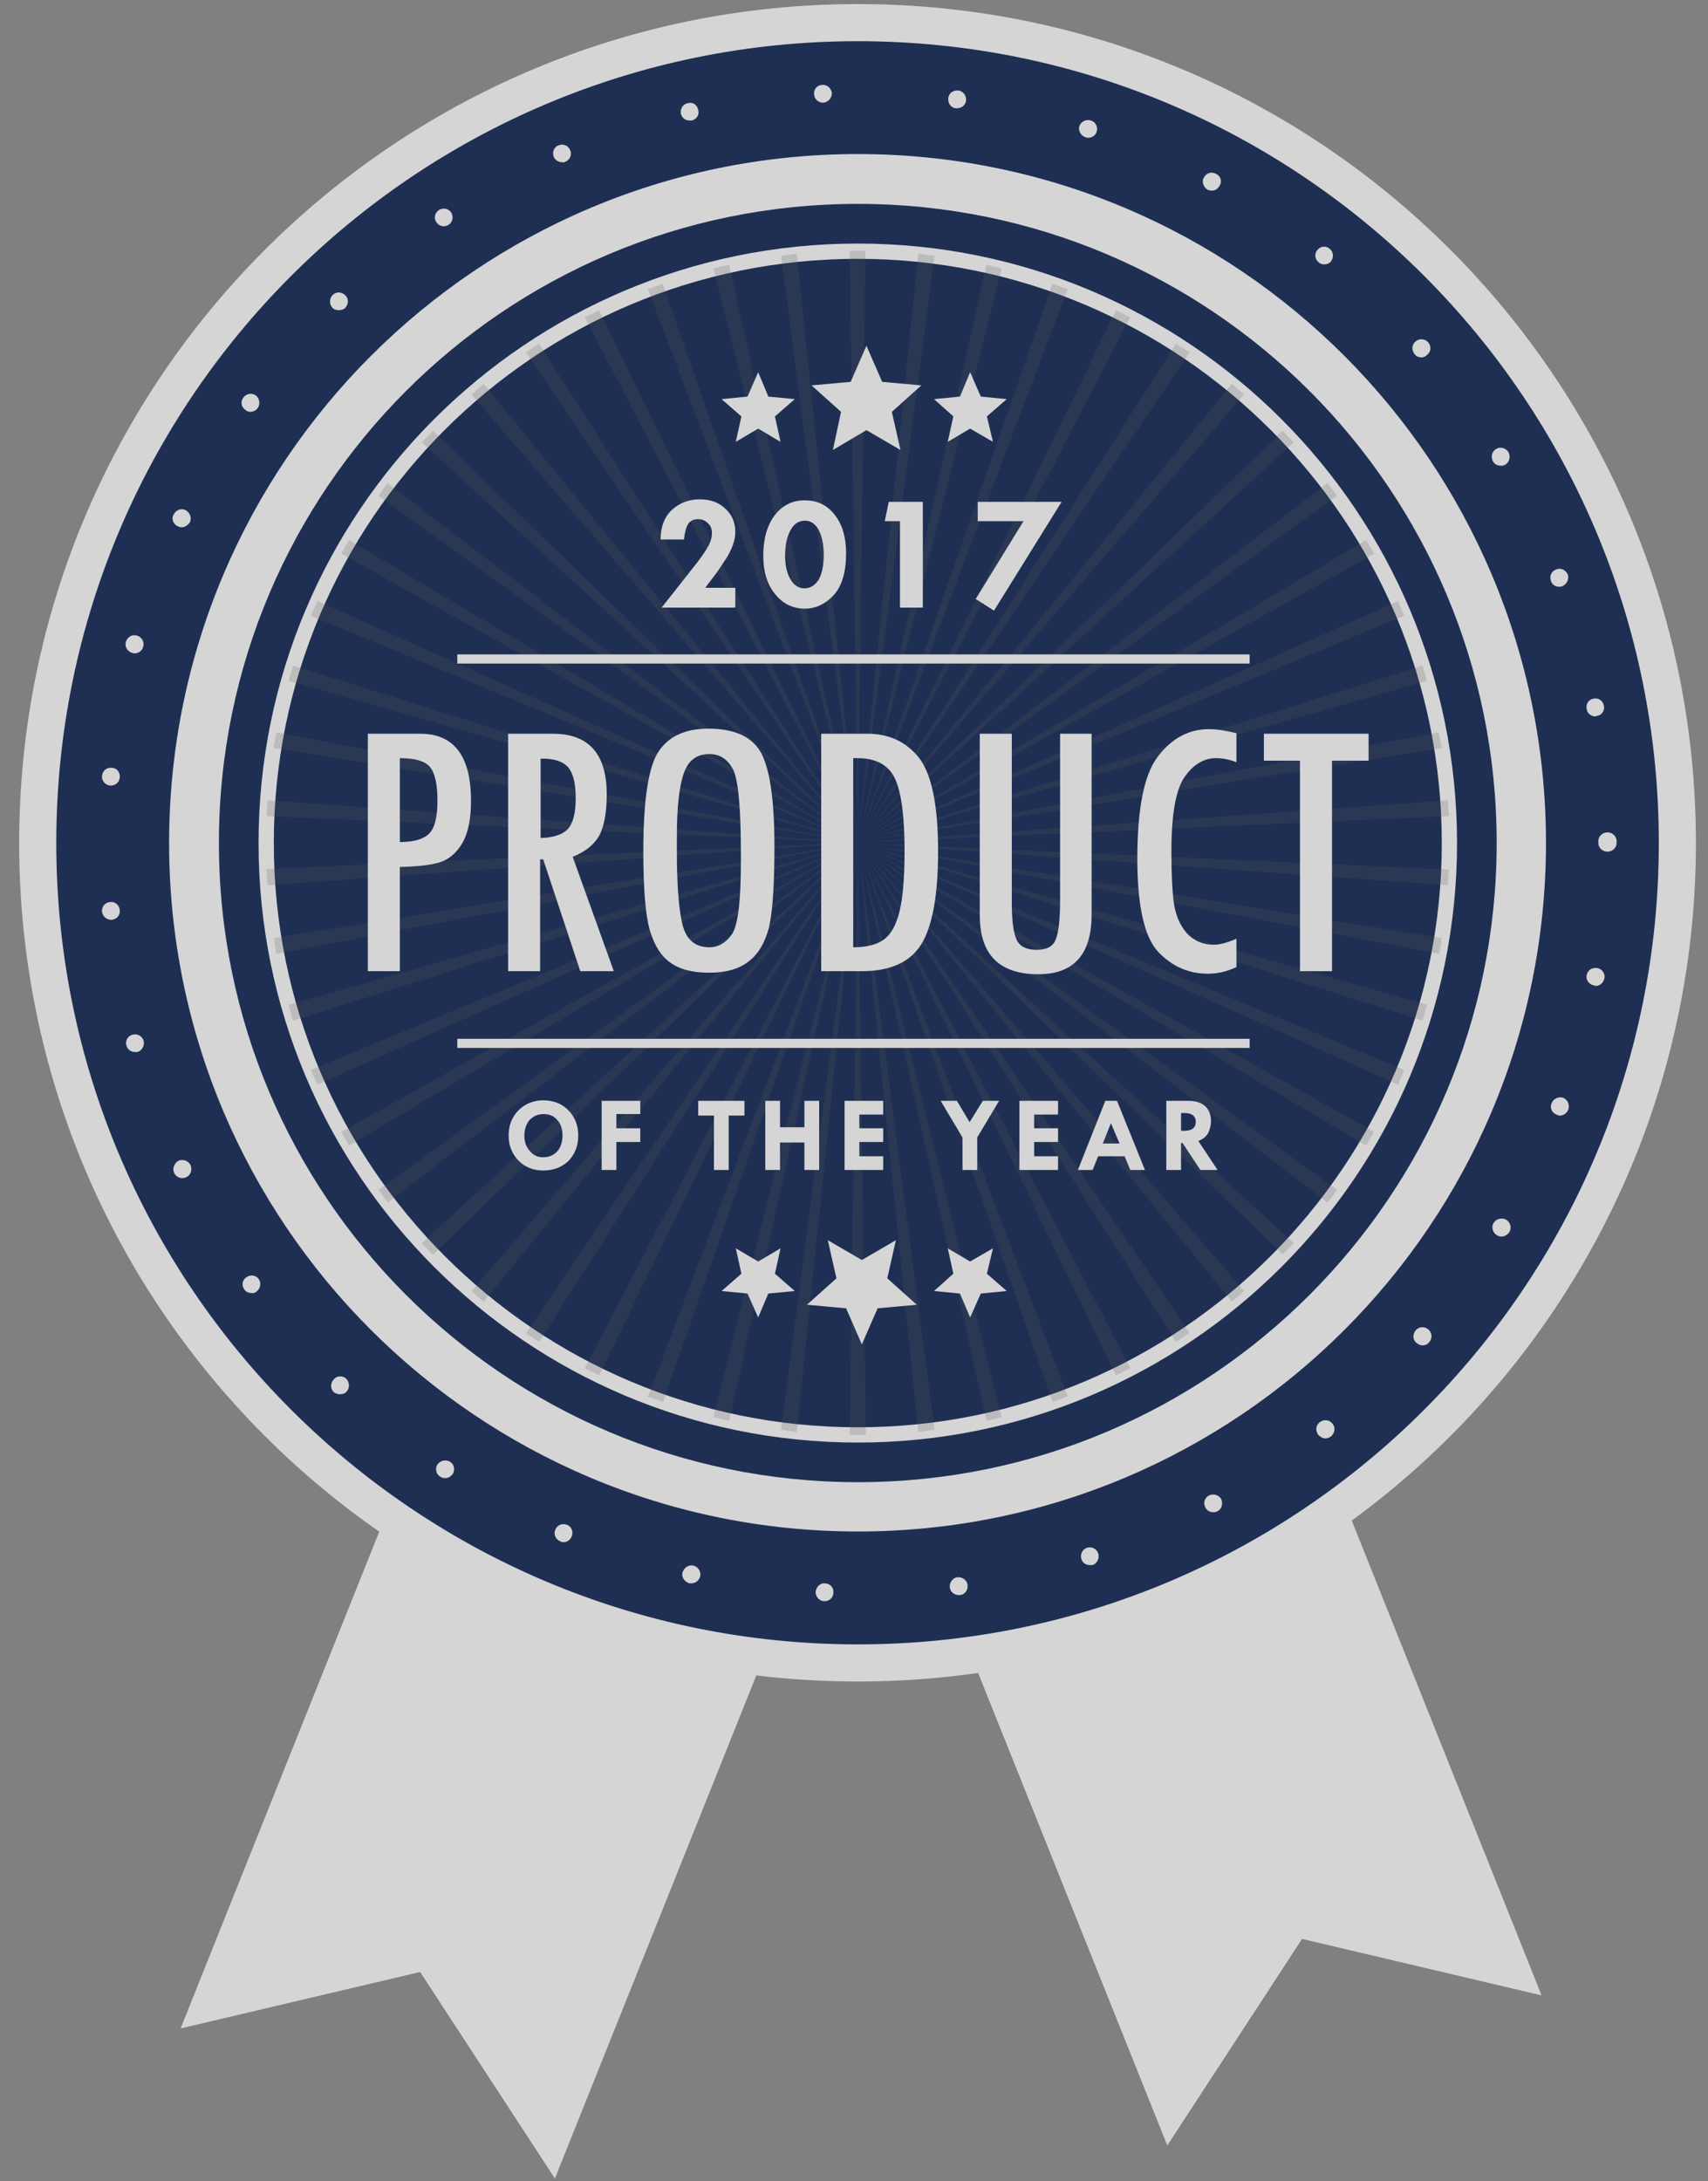
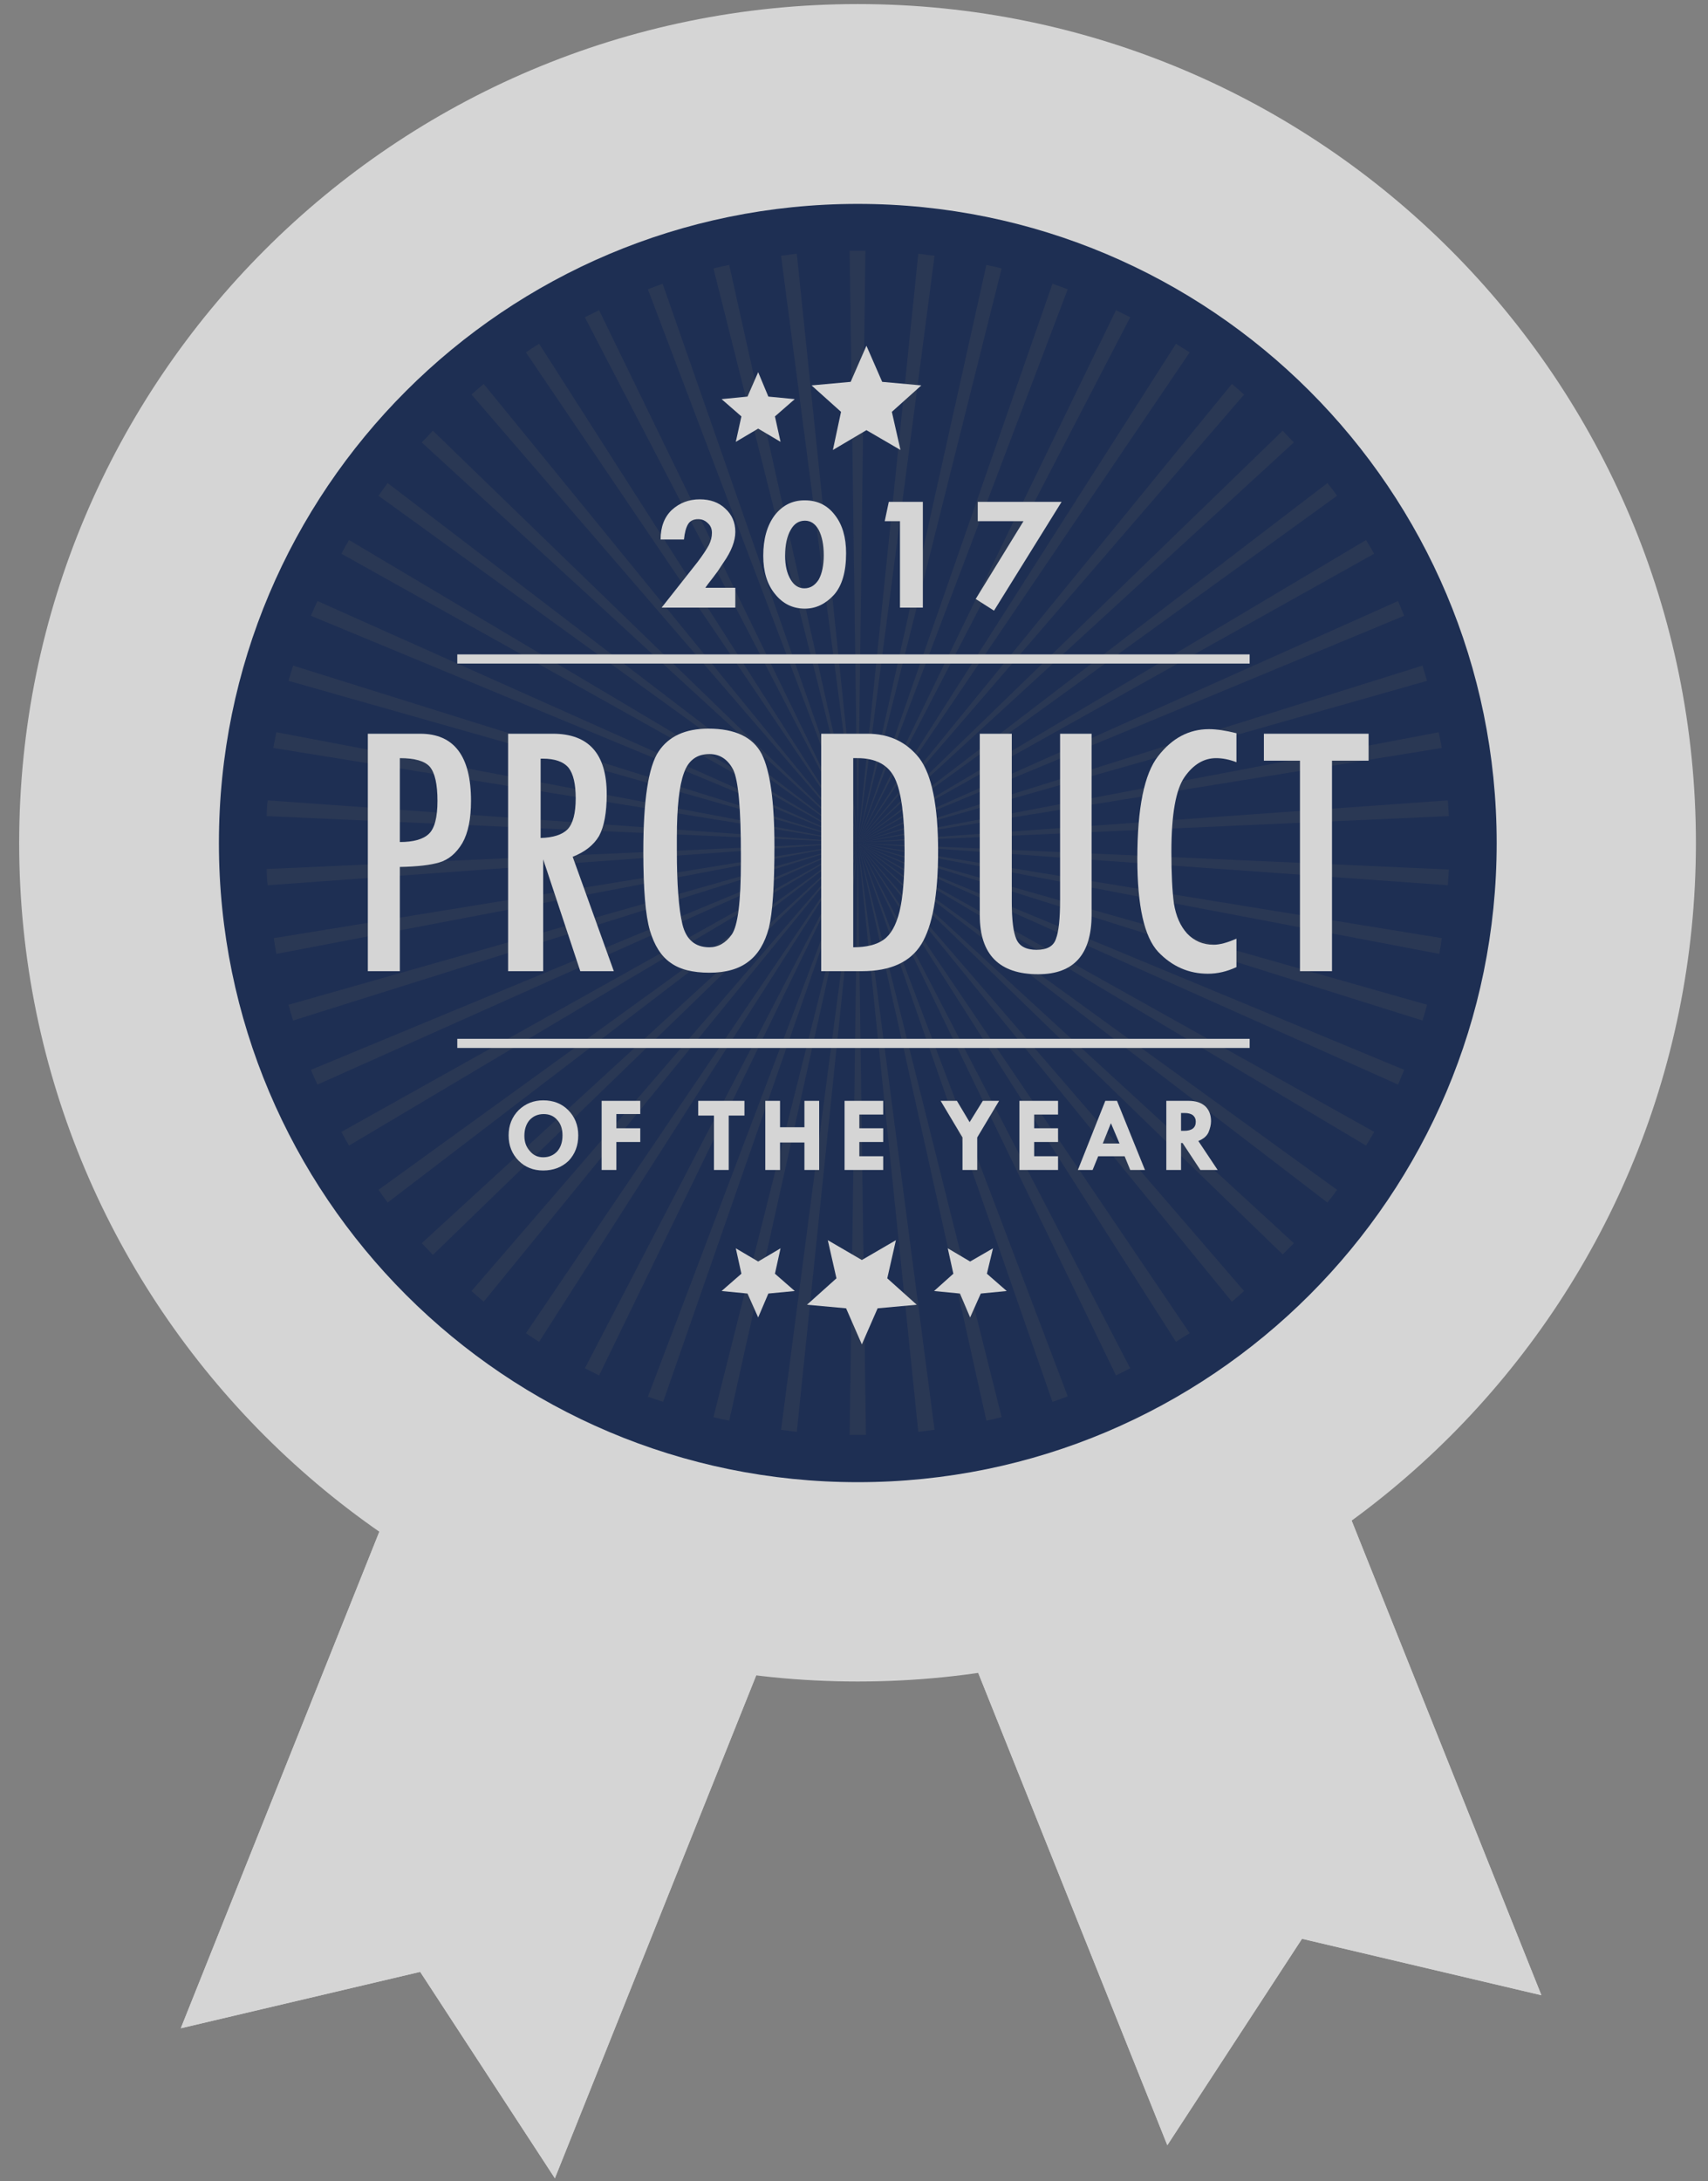
<svg xmlns="http://www.w3.org/2000/svg" width="94" height="120" viewBox="0 0 94 120" fill="none">
  <rect x="0" y="0" width="94" height="120" fill="#808080" stroke="none" />
  <g clip-path="url(#clip0_432_318)">
    <path d="M62.286 53.398L41.67 61.65L64.244 118.014L71.656 106.657L84.831 109.762L62.286 53.398Z" fill="url(#paint0_linear_432_318)" />
    <path style="mix-blend-mode:screen" fill-rule="evenodd" clip-rule="evenodd" d="M84.831 109.762L71.656 106.657L64.244 118.014L41.67 61.65L62.286 53.398L84.831 109.762ZM41.978 61.818L64.272 117.482L71.433 106.545L71.516 106.405L71.684 106.433L84.412 109.426L62.118 53.734L41.978 61.818Z" fill="url(#paint1_linear_432_318)" />
    <path d="M32.495 55.217L53.111 63.468L30.538 119.832L23.125 108.476L9.95 111.58L32.495 55.217Z" fill="url(#paint2_linear_432_318)" />
    <path style="mix-blend-mode:screen" fill-rule="evenodd" clip-rule="evenodd" d="M53.111 63.468L30.538 119.832L23.125 108.476L9.95 111.58L32.495 55.217L53.111 63.468ZM10.37 111.217L23.097 108.252L23.265 108.196L23.349 108.336L30.509 119.301L52.803 63.608L32.663 55.553L10.37 111.217Z" fill="url(#paint3_linear_432_318)" />
    <path d="M93.335 46.377C93.335 71.86 72.691 92.503 47.209 92.503C21.726 92.503 1.055 71.86 1.055 46.377C1.055 20.895 21.726 0.224 47.209 0.224C72.691 0.224 93.335 20.895 93.335 46.377Z" fill="url(#paint4_linear_432_318)" />
    <path d="M2.146 46.378C2.146 21.483 22.314 1.287 47.209 1.287C72.104 1.287 92.272 21.483 92.272 46.378C92.272 71.273 72.104 91.441 47.209 91.441C22.314 91.441 2.146 71.273 2.146 46.378Z" fill="url(#paint5_linear_432_318)" />
-     <path d="M91.293 46.377C91.293 70.713 71.572 90.461 47.209 90.461C22.845 90.461 3.097 70.713 3.097 46.377C3.097 22.014 22.845 2.266 47.209 2.266C71.572 2.266 91.293 22.014 91.293 46.377Z" fill="#1E2F53" />
    <path d="M45.363 88.084C45.083 88.084 44.887 87.832 44.887 87.58C44.915 87.301 45.139 87.077 45.391 87.105C45.67 87.105 45.894 87.329 45.866 87.608C45.866 87.888 45.642 88.084 45.391 88.084C45.372 88.084 45.363 88.084 45.363 88.084ZM52.272 87.329C52.244 87.049 52.44 86.797 52.691 86.769C52.971 86.741 53.223 86.937 53.251 87.189C53.279 87.469 53.111 87.72 52.831 87.748C52.812 87.748 52.794 87.748 52.775 87.748C52.523 87.748 52.3 87.58 52.272 87.329ZM37.95 87.105C37.67 87.021 37.502 86.769 37.558 86.517C37.642 86.238 37.894 86.07 38.146 86.126C38.425 86.182 38.593 86.462 38.537 86.713C38.481 86.937 38.286 87.105 38.034 87.105C38.015 87.105 37.987 87.105 37.95 87.105ZM59.516 85.762C59.432 85.51 59.572 85.231 59.824 85.147C60.076 85.063 60.356 85.203 60.44 85.454C60.523 85.706 60.384 86.014 60.132 86.098C60.076 86.098 60.029 86.098 59.992 86.098C59.768 86.098 59.572 85.986 59.516 85.762ZM30.817 84.783C30.565 84.671 30.453 84.392 30.565 84.14C30.677 83.888 30.957 83.776 31.209 83.888C31.46 83.972 31.572 84.28 31.46 84.531C31.377 84.727 31.209 84.839 31.013 84.839C30.938 84.839 30.873 84.82 30.817 84.783ZM66.342 82.937C66.202 82.685 66.286 82.406 66.537 82.266C66.789 82.154 67.069 82.238 67.209 82.462C67.321 82.713 67.237 83.021 67.013 83.133C66.929 83.189 66.845 83.189 66.761 83.189C66.593 83.189 66.425 83.105 66.342 82.937ZM24.216 81.231C24.234 81.231 24.234 81.231 24.216 81.231C23.992 81.091 23.936 80.783 24.076 80.559C24.244 80.336 24.551 80.28 24.775 80.42C24.999 80.559 25.055 80.867 24.915 81.091C24.803 81.231 24.663 81.315 24.495 81.315C24.402 81.315 24.309 81.287 24.216 81.231ZM72.551 78.937C72.384 78.713 72.412 78.406 72.635 78.238C72.859 78.07 73.167 78.098 73.335 78.322C73.502 78.517 73.475 78.825 73.251 79.021C73.167 79.077 73.055 79.133 72.943 79.133C72.803 79.133 72.663 79.049 72.551 78.937ZM18.37 76.587C18.174 76.392 18.174 76.084 18.37 75.888C18.537 75.664 18.873 75.664 19.069 75.86C19.237 76.056 19.265 76.364 19.069 76.559C18.985 76.671 18.845 76.699 18.705 76.699C18.593 76.699 18.482 76.671 18.37 76.587ZM77.95 73.874C77.754 73.706 77.726 73.399 77.922 73.175C78.09 72.979 78.398 72.951 78.621 73.147C78.817 73.315 78.845 73.622 78.649 73.846C78.565 73.958 78.425 74.014 78.286 74.014C78.174 74.014 78.062 73.958 77.95 73.874ZM13.447 70.937C13.279 70.713 13.335 70.406 13.558 70.266C13.782 70.098 14.09 70.154 14.23 70.35C14.398 70.573 14.342 70.881 14.118 71.049C14.043 71.124 13.95 71.151 13.838 71.133C13.698 71.133 13.53 71.077 13.447 70.937ZM82.37 67.944C82.146 67.804 82.062 67.496 82.202 67.273C82.342 67.049 82.649 66.965 82.901 67.105C83.125 67.245 83.209 67.552 83.069 67.776C82.957 67.944 82.789 68.028 82.621 68.028C82.547 68.028 82.463 68 82.37 67.944ZM9.586 64.531C9.474 64.28 9.586 64 9.81 63.86C10.062 63.748 10.37 63.86 10.482 64.084C10.593 64.336 10.509 64.643 10.258 64.755C10.183 64.793 10.108 64.811 10.034 64.811C9.838 64.811 9.67 64.699 9.586 64.531ZM85.67 61.315C85.418 61.231 85.279 60.951 85.391 60.699C85.475 60.447 85.782 60.308 86.034 60.392C86.286 60.504 86.398 60.783 86.314 61.035C86.23 61.231 86.062 61.371 85.838 61.371C85.782 61.371 85.726 61.352 85.67 61.315ZM6.957 57.511C6.873 57.259 7.041 56.979 7.293 56.923C7.572 56.839 7.824 57.007 7.908 57.259C7.964 57.511 7.824 57.79 7.572 57.874C7.516 57.874 7.47 57.874 7.433 57.874C7.209 57.874 7.013 57.734 6.957 57.511ZM87.74 54.21C87.46 54.182 87.265 53.902 87.321 53.65C87.377 53.371 87.628 53.203 87.908 53.259C88.16 53.287 88.356 53.566 88.3 53.818C88.244 54.07 88.048 54.238 87.824 54.238C87.787 54.238 87.759 54.228 87.74 54.21ZM5.614 50.154C5.586 49.874 5.782 49.65 6.062 49.622C6.342 49.594 6.565 49.79 6.593 50.07C6.621 50.35 6.426 50.573 6.146 50.601C6.127 50.601 6.118 50.601 6.118 50.601C5.866 50.601 5.642 50.406 5.614 50.154ZM87.964 46.378C87.964 46.359 87.964 46.34 87.964 46.322C87.964 46.303 87.964 46.284 87.964 46.266C87.964 46.014 88.188 45.79 88.468 45.79C88.747 45.79 88.971 46.014 88.971 46.266C88.971 46.284 88.971 46.303 88.971 46.322C88.971 46.34 88.971 46.359 88.971 46.378C88.971 46.629 88.747 46.853 88.468 46.853C88.188 46.853 87.964 46.629 87.964 46.378ZM6.062 43.217C5.782 43.189 5.586 42.937 5.614 42.685C5.642 42.406 5.866 42.21 6.146 42.238C6.426 42.238 6.621 42.489 6.593 42.769C6.565 43.021 6.37 43.217 6.09 43.217C6.09 43.217 6.081 43.217 6.062 43.217ZM87.321 38.993C87.265 38.741 87.433 38.462 87.712 38.434C87.964 38.378 88.216 38.545 88.272 38.825C88.328 39.077 88.16 39.357 87.88 39.385C87.843 39.403 87.815 39.413 87.796 39.413C87.572 39.413 87.349 39.245 87.321 38.993ZM7.265 35.916C7.013 35.832 6.845 35.58 6.929 35.301C7.013 35.049 7.265 34.881 7.544 34.965C7.796 35.049 7.964 35.301 7.88 35.58C7.824 35.804 7.628 35.944 7.405 35.944C7.367 35.944 7.321 35.935 7.265 35.916ZM85.363 31.972C85.251 31.692 85.391 31.413 85.642 31.329C85.894 31.217 86.174 31.357 86.286 31.608C86.37 31.86 86.23 32.14 85.978 32.252C85.922 32.27 85.866 32.28 85.81 32.28C85.614 32.28 85.418 32.168 85.363 31.972ZM9.782 28.951C9.53 28.839 9.419 28.532 9.558 28.308C9.67 28.056 9.978 27.944 10.202 28.056C10.454 28.196 10.565 28.476 10.454 28.727C10.342 28.895 10.174 29.007 10.006 29.007C9.931 29.007 9.857 28.988 9.782 28.951ZM82.174 25.399C82.034 25.147 82.09 24.839 82.342 24.699C82.565 24.559 82.873 24.643 83.013 24.867C83.153 25.119 83.069 25.427 82.845 25.566C82.77 25.604 82.687 25.622 82.593 25.622C82.425 25.622 82.258 25.538 82.174 25.399ZM13.502 22.545C13.279 22.406 13.223 22.098 13.391 21.874C13.558 21.65 13.866 21.594 14.09 21.762C14.286 21.93 14.342 22.238 14.174 22.462C14.09 22.573 13.95 22.657 13.782 22.657C13.698 22.657 13.586 22.629 13.502 22.545ZM77.866 19.497C77.67 19.273 77.698 18.965 77.894 18.797C78.09 18.601 78.425 18.629 78.593 18.825C78.789 19.049 78.761 19.357 78.537 19.524C78.454 19.608 78.342 19.664 78.23 19.664C78.09 19.664 77.95 19.608 77.866 19.497ZM18.286 16.923C18.118 16.727 18.118 16.42 18.314 16.224C18.509 16.028 18.817 16.056 19.013 16.252C19.209 16.448 19.181 16.755 18.985 16.951C18.901 17.035 18.761 17.063 18.649 17.063C18.509 17.063 18.398 17.035 18.286 16.923ZM72.579 14.434C72.356 14.266 72.328 13.958 72.496 13.762C72.663 13.539 72.971 13.511 73.167 13.678C73.391 13.846 73.418 14.154 73.251 14.378C73.167 14.489 73.027 14.545 72.859 14.545C72.775 14.545 72.663 14.518 72.579 14.434ZM24.02 12.224C23.852 12 23.936 11.692 24.16 11.552C24.384 11.413 24.691 11.469 24.831 11.692C24.971 11.916 24.915 12.224 24.691 12.364C24.607 12.42 24.523 12.447 24.412 12.447C24.272 12.447 24.104 12.364 24.02 12.224ZM66.454 10.434C66.23 10.294 66.118 9.986 66.258 9.762C66.398 9.51 66.677 9.427 66.929 9.566C67.181 9.678 67.265 9.986 67.125 10.21C67.041 10.378 66.873 10.489 66.705 10.489C66.612 10.489 66.528 10.471 66.454 10.434ZM30.482 8.643C30.37 8.392 30.482 8.084 30.733 8C30.985 7.888 31.265 8 31.377 8.252C31.488 8.503 31.377 8.783 31.125 8.895C31.05 8.932 30.985 8.942 30.929 8.923C30.733 8.923 30.565 8.811 30.482 8.643ZM59.74 7.552C59.489 7.469 59.321 7.189 59.405 6.937C59.489 6.685 59.768 6.545 60.048 6.629C60.3 6.713 60.44 6.993 60.356 7.245C60.3 7.441 60.104 7.58 59.88 7.58C59.843 7.58 59.796 7.571 59.74 7.552ZM37.474 6.266C37.419 5.986 37.586 5.734 37.838 5.678C38.118 5.594 38.37 5.762 38.425 6.042C38.509 6.294 38.342 6.573 38.062 6.629C38.025 6.629 37.987 6.629 37.95 6.629C37.726 6.629 37.53 6.489 37.474 6.266ZM52.607 5.958C52.328 5.93 52.16 5.678 52.188 5.399C52.216 5.119 52.468 4.951 52.747 4.979C52.999 5.007 53.195 5.259 53.167 5.538C53.139 5.79 52.915 5.958 52.663 5.958C52.645 5.958 52.626 5.958 52.607 5.958ZM44.803 5.175C44.775 4.895 44.999 4.671 45.251 4.671C45.53 4.643 45.754 4.867 45.782 5.119C45.782 5.399 45.586 5.622 45.307 5.65C45.307 5.65 45.297 5.65 45.279 5.65C45.027 5.65 44.803 5.427 44.803 5.175Z" fill="url(#paint6_linear_432_318)" />
    <path d="M9.307 46.377C9.307 25.454 26.286 8.475 47.209 8.475C68.132 8.475 85.083 25.454 85.083 46.377C85.083 67.3 68.132 84.251 47.209 84.251C26.286 84.251 9.307 67.3 9.307 46.377Z" fill="url(#paint7_linear_432_318)" />
    <path d="M84.328 46.378C84.328 66.881 67.712 83.497 47.209 83.497C26.705 83.497 10.09 66.881 10.09 46.378C10.09 25.874 26.705 9.259 47.209 9.259C67.712 9.259 84.328 25.874 84.328 46.378Z" fill="url(#paint8_linear_432_318)" />
    <path d="M76.719 46.378C76.719 62.657 63.489 75.888 47.209 75.888C30.901 75.888 17.698 62.657 17.698 46.378C17.698 30.07 30.901 16.867 47.209 16.867C63.489 16.867 76.719 30.07 76.719 46.378Z" fill="url(#paint9_linear_432_318)" />
    <path d="M12.048 46.378C12.048 26.937 27.796 11.217 47.209 11.217C66.621 11.217 82.37 26.937 82.37 46.378C82.37 65.79 66.621 81.538 47.209 81.538C27.796 81.538 12.048 65.79 12.048 46.378Z" fill="#1E2F53" />
-     <path fill-rule="evenodd" clip-rule="evenodd" d="M80.188 46.378C80.188 64.588 65.419 79.358 47.209 79.358C28.999 79.358 14.23 64.588 14.23 46.378C14.23 28.169 28.999 13.399 47.209 13.399C65.419 13.399 80.188 28.169 80.188 46.378ZM79.349 46.378C79.349 28.616 64.943 14.239 47.209 14.239C29.447 14.239 15.069 28.616 15.069 46.378C15.069 64.113 29.447 78.518 47.209 78.518C64.943 78.518 79.349 64.113 79.349 46.378Z" fill="url(#paint10_linear_432_318)" />
    <path style="mix-blend-mode:screen" opacity="0.2" d="M32.971 75.665L47.209 46.378L32.188 75.273C32.449 75.404 32.71 75.535 32.971 75.665ZM36.495 77.12L47.209 46.378L35.656 76.84C35.936 76.933 36.216 77.026 36.495 77.12ZM29.67 73.819L47.209 46.378L28.943 73.344C29.186 73.511 29.428 73.67 29.67 73.819ZM26.621 71.609L47.209 46.378L25.95 71.022C26.174 71.227 26.398 71.423 26.621 71.609ZM43.852 78.77L47.209 46.378L42.985 78.658C43.265 78.686 43.572 78.742 43.852 78.77ZM40.132 78.155L47.209 46.378L39.265 77.959C39.544 78.033 39.834 78.099 40.132 78.155ZM17.474 59.665L47.209 46.378L17.111 58.854C17.223 59.134 17.344 59.404 17.474 59.665ZM16.132 56.141L47.209 46.378L15.88 55.273C15.955 55.572 16.039 55.861 16.132 56.141ZM47.209 78.938C47.358 78.938 47.507 78.938 47.656 78.938L47.209 46.378L46.761 78.938C46.91 78.938 47.06 78.938 47.209 78.938ZM15.209 52.476L47.209 46.378L15.069 51.609C15.106 51.889 15.153 52.178 15.209 52.476ZM21.335 66.155L47.209 46.378L20.831 65.455C20.999 65.698 21.167 65.931 21.335 66.155ZM23.824 69.036L47.209 46.378L23.209 68.392C23.414 68.597 23.619 68.812 23.824 69.036ZM19.209 63.022L47.209 46.378L18.789 62.267C18.92 62.528 19.06 62.779 19.209 63.022ZM68.468 71.022L47.209 46.378L67.796 71.609C68.02 71.423 68.244 71.227 68.468 71.022ZM78.537 55.273L47.209 46.378L78.286 56.141C78.379 55.861 78.463 55.572 78.537 55.273ZM77.279 58.854L47.209 46.378L76.943 59.665C77.055 59.404 77.167 59.134 77.279 58.854ZM75.628 62.267L47.209 46.378L75.181 63.022C75.33 62.779 75.479 62.528 75.628 62.267ZM79.349 51.609L47.209 46.378L79.209 52.476C79.265 52.178 79.311 51.889 79.349 51.609ZM79.684 48.7C79.703 48.402 79.722 48.113 79.74 47.833L47.209 46.378L79.684 48.7ZM51.433 78.658L47.209 46.35L50.538 78.77C50.845 78.742 51.125 78.686 51.433 78.658ZM73.586 65.455L47.209 46.35L73.055 66.155C73.241 65.931 73.419 65.698 73.586 65.455ZM58.761 76.812L47.209 46.35L57.922 77.12C58.202 77.026 58.481 76.924 58.761 76.812ZM62.202 75.273L47.209 46.35L61.419 75.665C61.68 75.535 61.941 75.404 62.202 75.273ZM55.125 77.959L47.209 46.35L54.286 78.155C54.565 78.099 54.845 78.033 55.125 77.959ZM65.475 73.344L47.209 46.35L64.719 73.819C64.962 73.651 65.213 73.493 65.475 73.344ZM71.209 68.392L47.209 46.35L70.593 69.008C70.799 68.803 71.004 68.597 71.209 68.392ZM14.733 48.7L47.209 46.35L14.677 47.805C14.677 48.103 14.696 48.402 14.733 48.7ZM15.041 41.148L47.209 46.35L15.209 40.281C15.153 40.56 15.097 40.849 15.041 41.148ZM64.719 18.91L47.209 46.35L65.475 19.385C65.223 19.218 64.971 19.078 64.719 18.91ZM61.419 17.064L47.209 46.35L62.202 17.455C61.941 17.325 61.68 17.194 61.419 17.064ZM67.796 21.12L47.209 46.35L68.468 21.707C68.244 21.502 68.02 21.306 67.796 21.12ZM54.286 14.574L47.209 46.35L55.125 14.77C54.845 14.695 54.565 14.63 54.286 14.574ZM57.922 15.609L47.209 46.35L58.761 15.917C58.481 15.805 58.202 15.702 57.922 15.609ZM50.538 13.959L47.209 46.35L51.433 14.071C51.125 14.043 50.845 13.987 50.538 13.959ZM70.593 23.693L47.209 46.35L71.209 24.337C71.004 24.131 70.799 23.917 70.593 23.693ZM79.181 40.281L47.209 46.35L79.349 41.148C79.293 40.849 79.237 40.56 79.181 40.281ZM78.286 36.616L47.209 46.35L78.537 37.455C78.454 37.176 78.37 36.896 78.286 36.616ZM73.055 26.574L47.209 46.35L73.586 27.273C73.419 27.031 73.241 26.798 73.055 26.574ZM79.684 44.029L47.209 46.35L79.74 44.896C79.722 44.616 79.703 44.327 79.684 44.029ZM76.943 33.064L47.209 46.35L77.279 33.875C77.167 33.595 77.055 33.325 76.943 33.064ZM75.181 29.707L47.209 46.35L75.628 30.462C75.479 30.201 75.33 29.95 75.181 29.707ZM25.95 21.707L47.209 46.35L26.621 21.12C26.398 21.306 26.174 21.502 25.95 21.707ZM47.209 13.791C47.069 13.791 46.901 13.791 46.761 13.791L47.209 46.35L47.628 13.791C47.489 13.791 47.349 13.791 47.209 13.791ZM23.209 24.337L47.209 46.35L23.824 23.693C23.619 23.917 23.414 24.131 23.209 24.337ZM18.789 30.462L47.209 46.35L19.209 29.707C19.06 29.95 18.92 30.201 18.789 30.462ZM20.831 27.273L47.209 46.35L21.335 26.574C21.167 26.798 20.999 27.031 20.831 27.273ZM17.111 33.875L47.209 46.35L17.474 33.064C17.344 33.325 17.223 33.595 17.111 33.875ZM15.88 37.455L47.209 46.35L16.132 36.616C16.039 36.896 15.955 37.176 15.88 37.455ZM14.677 44.896L47.209 46.35L14.733 44.029C14.696 44.327 14.677 44.616 14.677 44.896ZM42.985 14.071L47.209 46.35L43.852 13.959C43.572 13.987 43.265 14.043 42.985 14.071ZM39.265 14.77L47.209 46.35L40.132 14.574C39.834 14.63 39.544 14.695 39.265 14.77ZM28.943 19.385L47.209 46.35L29.67 18.91C29.428 19.059 29.186 19.218 28.943 19.385ZM32.188 17.455L47.209 46.35L32.971 17.064C32.71 17.194 32.449 17.325 32.188 17.455ZM35.656 15.917L47.209 46.35L36.468 15.609C36.206 15.702 35.936 15.805 35.656 15.917Z" fill="url(#paint11_radial_432_318)" />
    <path fill-rule="evenodd" clip-rule="evenodd" d="M20.244 40.364H23.125C24.99 40.364 25.922 41.595 25.922 44.057C25.922 45.045 25.764 45.819 25.447 46.378C25.111 46.938 24.691 47.292 24.188 47.441C23.703 47.59 22.976 47.674 22.006 47.693V53.427H20.244V40.364ZM22.006 46.322C22.752 46.322 23.283 46.173 23.6 45.875C23.917 45.576 24.076 44.97 24.076 44.057C24.076 43.143 23.936 42.518 23.656 42.182C23.377 41.865 22.826 41.707 22.006 41.707V46.322Z" fill="url(#paint12_linear_432_318)" />
-     <path fill-rule="evenodd" clip-rule="evenodd" d="M33.782 53.427H31.936L29.894 47.273H29.726V53.427H27.964V40.364H30.426C32.402 40.364 33.391 41.474 33.391 43.693C33.391 44.7 33.251 45.465 32.971 45.987C32.673 46.49 32.188 46.872 31.517 47.133L33.782 53.427ZM29.754 46.099C30.444 46.08 30.938 45.921 31.237 45.623C31.535 45.306 31.684 44.737 31.684 43.917C31.684 43.133 31.554 42.574 31.293 42.238C31.013 41.903 30.538 41.735 29.866 41.735H29.754V46.099Z" fill="url(#paint13_linear_432_318)" />
+     <path fill-rule="evenodd" clip-rule="evenodd" d="M33.782 53.427H31.936L29.894 47.273V53.427H27.964V40.364H30.426C32.402 40.364 33.391 41.474 33.391 43.693C33.391 44.7 33.251 45.465 32.971 45.987C32.673 46.49 32.188 46.872 31.517 47.133L33.782 53.427ZM29.754 46.099C30.444 46.08 30.938 45.921 31.237 45.623C31.535 45.306 31.684 44.737 31.684 43.917C31.684 43.133 31.554 42.574 31.293 42.238C31.013 41.903 30.538 41.735 29.866 41.735H29.754V46.099Z" fill="url(#paint13_linear_432_318)" />
    <path fill-rule="evenodd" clip-rule="evenodd" d="M35.405 46.853C35.405 44.019 35.684 42.182 36.244 41.343C36.803 40.504 37.717 40.084 38.985 40.084C40.458 40.084 41.437 40.55 41.922 41.483C42.388 42.415 42.621 44.103 42.621 46.545C42.621 48.709 42.519 50.21 42.314 51.049C42.09 51.888 41.717 52.504 41.195 52.895C40.673 53.305 39.955 53.511 39.041 53.511C38.108 53.511 37.391 53.324 36.887 52.951C36.384 52.597 36.011 52.009 35.768 51.189C35.526 50.368 35.405 48.923 35.405 46.853ZM40.775 46.965C40.775 44.485 40.635 42.947 40.356 42.35C40.057 41.772 39.619 41.483 39.041 41.483C38.351 41.483 37.885 41.828 37.642 42.517C37.381 43.226 37.251 44.41 37.251 46.07V46.797C37.251 48.643 37.353 49.995 37.558 50.853C37.764 51.692 38.258 52.112 39.041 52.112C39.526 52.112 39.936 51.879 40.272 51.413C40.607 50.928 40.775 49.604 40.775 47.441V46.965Z" fill="url(#paint14_linear_432_318)" />
    <path fill-rule="evenodd" clip-rule="evenodd" d="M45.195 40.364H47.74C48.934 40.364 49.885 40.812 50.593 41.707C51.283 42.621 51.628 44.327 51.628 46.826C51.628 49.231 51.321 50.938 50.705 51.945C50.09 52.933 48.999 53.427 47.432 53.427H45.195V40.364ZM46.957 41.707V52.112C47.684 52.112 48.244 51.973 48.635 51.693C49.027 51.413 49.316 50.9 49.502 50.154C49.689 49.408 49.782 48.29 49.782 46.798C49.782 44.896 49.605 43.572 49.251 42.826C48.896 42.08 48.206 41.707 47.181 41.707H46.957Z" fill="url(#paint15_linear_432_318)" />
    <path d="M60.076 50.322C60.076 52.504 59.097 53.595 57.139 53.595C54.994 53.595 53.922 52.513 53.922 50.35V40.364H55.684V49.623C55.684 50.611 55.768 51.292 55.936 51.665C56.104 52.057 56.477 52.252 57.055 52.252C57.633 52.252 57.987 52.047 58.118 51.637C58.267 51.245 58.342 50.537 58.342 49.511V40.364H60.076V50.322Z" fill="url(#paint16_linear_432_318)" />
    <path d="M68.048 53.203C67.526 53.446 67.004 53.567 66.481 53.567C65.419 53.567 64.505 53.166 63.74 52.364C62.976 51.544 62.593 49.837 62.593 47.245C62.593 44.448 62.976 42.565 63.74 41.595C64.505 40.606 65.437 40.112 66.537 40.112C66.948 40.112 67.451 40.187 68.048 40.336V41.931C67.656 41.781 67.283 41.707 66.929 41.707C66.258 41.707 65.68 42.052 65.195 42.742C64.71 43.432 64.468 44.802 64.468 46.854C64.468 48.066 64.514 49.017 64.607 49.707C64.719 50.397 64.962 50.947 65.335 51.357C65.726 51.767 66.211 51.972 66.789 51.972C67.125 51.972 67.544 51.861 68.048 51.637V53.203Z" fill="url(#paint17_linear_432_318)" />
    <path d="M75.321 41.847H73.307V53.427H71.544V41.847H69.558V40.364H75.321V41.847Z" fill="url(#paint18_linear_432_318)" />
    <path d="M38.817 32.336H40.468V33.427H36.411L38.398 30.909C38.677 30.536 38.882 30.229 39.013 29.986C39.125 29.762 39.181 29.539 39.181 29.315C39.181 29.091 39.106 28.914 38.957 28.783C38.808 28.634 38.631 28.56 38.425 28.56C38.164 28.56 37.978 28.653 37.866 28.839C37.754 29.026 37.68 29.306 37.642 29.678H36.356C36.356 28.989 36.561 28.448 36.971 28.056C37.4 27.665 37.913 27.469 38.51 27.469C39.087 27.469 39.554 27.637 39.908 27.972C40.281 28.308 40.468 28.737 40.468 29.259C40.468 29.762 40.253 30.322 39.824 30.937L39.489 31.441C39.339 31.646 39.162 31.879 38.957 32.14L38.817 32.336Z" fill="url(#paint19_linear_432_318)" />
    <path fill-rule="evenodd" clip-rule="evenodd" d="M44.3 27.525C44.99 27.525 45.54 27.796 45.95 28.337C46.36 28.859 46.565 29.558 46.565 30.434C46.565 31.46 46.342 32.225 45.894 32.728C45.428 33.232 44.896 33.483 44.3 33.483C43.628 33.483 43.078 33.213 42.649 32.672C42.22 32.15 42.006 31.451 42.006 30.574C42.006 29.661 42.211 28.924 42.621 28.365C43.05 27.805 43.6 27.525 44.272 27.525H44.3ZM45.335 30.546C45.335 29.968 45.241 29.502 45.055 29.148C44.868 28.812 44.617 28.644 44.3 28.644C43.964 28.644 43.703 28.812 43.517 29.148C43.311 29.502 43.209 29.978 43.209 30.574C43.209 31.115 43.311 31.553 43.517 31.889C43.703 32.206 43.955 32.365 44.272 32.365C44.589 32.365 44.85 32.206 45.055 31.889C45.241 31.553 45.335 31.106 45.335 30.546Z" fill="url(#paint20_linear_432_318)" />
    <path d="M48.915 27.608H50.789V33.427H49.53V28.671H48.691L48.915 27.608Z" fill="url(#paint21_linear_432_318)" />
    <path d="M53.81 27.608H58.425L54.705 33.594L53.698 32.951L56.328 28.671H53.81V27.608Z" fill="url(#paint22_linear_432_318)" />
    <path fill-rule="evenodd" clip-rule="evenodd" d="M27.992 62.462C27.992 61.903 28.178 61.437 28.551 61.064C28.924 60.709 29.372 60.532 29.894 60.532C30.453 60.532 30.91 60.709 31.265 61.064C31.638 61.437 31.824 61.903 31.824 62.462C31.824 63.022 31.647 63.488 31.293 63.861C30.92 64.215 30.453 64.392 29.894 64.392C29.353 64.392 28.906 64.215 28.551 63.861C28.178 63.488 27.992 63.022 27.992 62.462ZM29.922 61.288C29.605 61.288 29.344 61.399 29.139 61.623C28.952 61.847 28.859 62.136 28.859 62.49C28.859 62.826 28.962 63.106 29.167 63.329C29.353 63.553 29.596 63.665 29.894 63.665C30.211 63.665 30.472 63.553 30.677 63.329C30.864 63.106 30.957 62.817 30.957 62.462C30.957 62.108 30.864 61.828 30.677 61.623C30.491 61.399 30.239 61.288 29.922 61.288Z" fill="url(#paint23_linear_432_318)" />
    <path d="M33.111 60.559H35.237V61.286H33.922V62.069H35.237V62.824H33.922V64.363H33.111V60.559Z" fill="url(#paint24_linear_432_318)" />
    <path d="M38.425 60.559H40.971V61.37H40.104V64.363H39.293V61.37H38.425V60.559Z" fill="url(#paint25_linear_432_318)" />
    <path d="M42.118 60.559H42.929V62.013H44.272V60.559H45.083V64.363H44.272V62.852H42.929V64.363H42.118V60.559Z" fill="url(#paint26_linear_432_318)" />
    <path d="M46.481 60.559H48.607V61.314H47.293V62.069H48.607V62.824H47.293V63.608H48.607V64.363H46.481V60.559Z" fill="url(#paint27_linear_432_318)" />
    <path d="M51.768 60.559H52.663L53.363 61.733L54.09 60.559H54.985L53.782 62.573V64.363H52.971V62.573L51.768 60.559Z" fill="url(#paint28_linear_432_318)" />
    <path d="M56.104 60.559H58.23V61.314H56.915V62.069H58.23V62.824H56.915V63.608H58.23V64.363H56.104V60.559Z" fill="url(#paint29_linear_432_318)" />
    <path fill-rule="evenodd" clip-rule="evenodd" d="M60.831 60.559H61.474L63.013 64.363H62.202L61.894 63.608H60.44L60.132 64.363H59.321L60.831 60.559ZM61.139 61.789L60.691 62.908H61.614L61.139 61.789Z" fill="url(#paint30_linear_432_318)" />
    <path fill-rule="evenodd" clip-rule="evenodd" d="M64.188 60.559H65.419C65.81 60.559 66.118 60.661 66.342 60.866C66.547 61.071 66.649 61.342 66.649 61.678C66.649 61.864 66.603 62.069 66.51 62.293C66.416 62.498 66.23 62.657 65.95 62.768L67.013 64.363H66.062L65.083 62.88H64.999V64.363H64.188V60.559ZM64.999 61.23V62.209H65.167C65.596 62.209 65.81 62.041 65.81 61.705C65.81 61.556 65.754 61.435 65.642 61.342C65.531 61.267 65.381 61.23 65.195 61.23H64.999Z" fill="url(#paint31_linear_432_318)" />
    <path d="M68.775 36.504H25.167V36H68.775V36.504Z" fill="url(#paint32_linear_432_318)" />
    <path d="M68.775 57.65H25.167V57.147H68.775V57.65Z" fill="url(#paint33_linear_432_318)" />
    <path d="M49.558 24.755L47.684 23.664L45.838 24.755L46.286 22.657L44.663 21.202L46.817 21.006L47.684 19.02L48.551 21.006L50.705 21.202L49.083 22.657L49.558 24.755Z" fill="url(#paint34_linear_432_318)" />
-     <path d="M54.649 24.307L53.391 23.579L52.16 24.307L52.468 22.908L51.405 21.957L52.831 21.817L53.391 20.475L53.978 21.817L55.405 21.957L54.314 22.908L54.649 24.307Z" fill="url(#paint35_linear_432_318)" />
    <path d="M42.957 24.307L41.726 23.579L40.495 24.307L40.803 22.908L39.712 21.957L41.139 21.817L41.726 20.475L42.286 21.817L43.74 21.957L42.649 22.908L42.957 24.307Z" fill="url(#paint36_linear_432_318)" />
    <path d="M49.307 68.225L47.432 69.316L45.558 68.225L46.034 70.323L44.412 71.777L46.565 71.973L47.432 73.959L48.3 71.973L50.453 71.777L48.831 70.323L49.307 68.225Z" fill="url(#paint37_linear_432_318)" />
    <path d="M42.957 68.672L41.726 69.399L40.495 68.672L40.803 70.07L39.712 71.022L41.139 71.161L41.726 72.476L42.286 71.161L43.74 71.022L42.649 70.07L42.957 68.672Z" fill="url(#paint38_linear_432_318)" />
    <path d="M54.314 70.07L54.649 68.672L53.391 69.399L52.16 68.672L52.468 70.07L51.405 71.022L52.831 71.161L53.391 72.476L53.978 71.161L55.405 71.022L54.314 70.07Z" fill="url(#paint39_linear_432_318)" />
  </g>
  <defs>
    <linearGradient id="paint0_linear_432_318" x1="792.692" y1="-8926.97" x2="-2375.27" y2="-16937.1" gradientUnits="userSpaceOnUse">
      <stop stop-color="#D5D5D5" />
      <stop offset="0.21" stop-color="white" />
      <stop offset="0.45" stop-color="#272727" />
      <stop offset="0.67" stop-color="#B7B7B7" />
      <stop offset="1" stop-color="#D5D5D5" />
    </linearGradient>
    <linearGradient id="paint1_linear_432_318" x1="6340.15" y1="12385.5" x2="13001.2" y2="12385.5" gradientUnits="userSpaceOnUse">
      <stop stop-color="#D5D5D5" />
      <stop offset="0.21" stop-color="white" />
      <stop offset="0.45" stop-color="#272727" />
      <stop offset="0.67" stop-color="#B7B7B7" />
      <stop offset="1" stop-color="#D5D5D5" />
    </linearGradient>
    <linearGradient id="paint2_linear_432_318" x1="4715.15" y1="-106.401" x2="8093.89" y2="-8649.36" gradientUnits="userSpaceOnUse">
      <stop stop-color="#D5D5D5" />
      <stop offset="0.21" stop-color="white" />
      <stop offset="0.45" stop-color="#272727" />
      <stop offset="0.67" stop-color="#B7B7B7" />
      <stop offset="1" stop-color="#D5D5D5" />
    </linearGradient>
    <linearGradient id="paint3_linear_432_318" x1="1412.92" y1="12807.3" x2="8073.85" y2="12807.3" gradientUnits="userSpaceOnUse">
      <stop stop-color="#D5D5D5" />
      <stop offset="0.21" stop-color="white" />
      <stop offset="0.45" stop-color="#272727" />
      <stop offset="0.67" stop-color="#B7B7B7" />
      <stop offset="1" stop-color="#D5D5D5" />
    </linearGradient>
    <linearGradient id="paint4_linear_432_318" x1="30.069" y1="138.358" x2="41555.4" y2="41663.7" gradientUnits="userSpaceOnUse">
      <stop stop-color="#D5D5D5" />
      <stop offset="0.21" stop-color="white" />
      <stop offset="0.45" stop-color="#272727" />
      <stop offset="0.67" stop-color="#B7B7B7" />
      <stop offset="1" stop-color="#D5D5D5" />
    </linearGradient>
    <linearGradient id="paint5_linear_432_318" x1="51.649" y1="-990.382" x2="-39569.8" y2="-40611.9" gradientUnits="userSpaceOnUse">
      <stop stop-color="#D5D5D5" />
      <stop offset="0.21" stop-color="white" />
      <stop offset="0.45" stop-color="#272727" />
      <stop offset="0.67" stop-color="#B7B7B7" />
      <stop offset="1" stop-color="#D5D5D5" />
    </linearGradient>
    <linearGradient id="paint6_linear_432_318" x1="-118.798" y1="3411.13" x2="28652" y2="35707" gradientUnits="userSpaceOnUse">
      <stop stop-color="#D5D5D5" />
      <stop offset="0.21" stop-color="white" />
      <stop offset="0.45" stop-color="#272727" />
      <stop offset="0.67" stop-color="#B7B7B7" />
      <stop offset="1" stop-color="#D5D5D5" />
    </linearGradient>
    <linearGradient id="paint7_linear_432_318" x1="-348.849" y1="-4341.31" x2="-22164" y2="-22484.3" gradientUnits="userSpaceOnUse">
      <stop stop-color="#D5D5D5" />
      <stop offset="0.21" stop-color="white" />
      <stop offset="0.45" stop-color="#272727" />
      <stop offset="0.67" stop-color="#B7B7B7" />
      <stop offset="1" stop-color="#D5D5D5" />
    </linearGradient>
    <linearGradient id="paint8_linear_432_318" x1="472.483" y1="4750.41" x2="21414.5" y2="22167.1" gradientUnits="userSpaceOnUse">
      <stop stop-color="#D5D5D5" />
      <stop offset="0.21" stop-color="white" />
      <stop offset="0.45" stop-color="#272727" />
      <stop offset="0.67" stop-color="#B7B7B7" />
      <stop offset="1" stop-color="#D5D5D5" />
    </linearGradient>
    <linearGradient id="paint9_linear_432_318" x1="672.365" y1="6909.87" x2="13905.6" y2="17915.5" gradientUnits="userSpaceOnUse">
      <stop stop-color="#D5D5D5" />
      <stop offset="0.21" stop-color="white" />
      <stop offset="0.45" stop-color="#272727" />
      <stop offset="0.67" stop-color="#B7B7B7" />
      <stop offset="1" stop-color="#D5D5D5" />
    </linearGradient>
    <linearGradient id="paint10_linear_432_318" x1="599.639" y1="6125.43" x2="17128.6" y2="19871.9" gradientUnits="userSpaceOnUse">
      <stop stop-color="#D5D5D5" />
      <stop offset="0.21" stop-color="white" />
      <stop offset="0.45" stop-color="#272727" />
      <stop offset="0.67" stop-color="#B7B7B7" />
      <stop offset="1" stop-color="#D5D5D5" />
    </linearGradient>
    <radialGradient id="paint11_radial_432_318" cx="0" cy="0" r="1" gradientUnits="userSpaceOnUse" gradientTransform="translate(3473.95 3460.43) scale(16280.7 16301.7)">
      <stop stop-color="#CBCBCB" />
      <stop offset="0.14" stop-color="#6E6E6E" />
      <stop offset="1" />
    </radialGradient>
    <linearGradient id="paint12_linear_432_318" x1="-7813.28" y1="21080.1" x2="-6042.21" y2="22649.4" gradientUnits="userSpaceOnUse">
      <stop stop-color="#D5D5D5" />
      <stop offset="0.21" stop-color="white" />
      <stop offset="0.45" stop-color="#272727" />
      <stop offset="0.67" stop-color="#B7B7B7" />
      <stop offset="1" stop-color="#D5D5D5" />
    </linearGradient>
    <linearGradient id="paint13_linear_432_318" x1="-1564.25" y1="15000" x2="-162.397" y2="16242.1" gradientUnits="userSpaceOnUse">
      <stop stop-color="#D5D5D5" />
      <stop offset="0.21" stop-color="white" />
      <stop offset="0.45" stop-color="#272727" />
      <stop offset="0.67" stop-color="#B7B7B7" />
      <stop offset="1" stop-color="#D5D5D5" />
    </linearGradient>
    <linearGradient id="paint14_linear_432_318" x1="-841.456" y1="21969.3" x2="1330.48" y2="23893.8" gradientUnits="userSpaceOnUse">
      <stop stop-color="#D5D5D5" />
      <stop offset="0.21" stop-color="white" />
      <stop offset="0.45" stop-color="#272727" />
      <stop offset="0.67" stop-color="#B7B7B7" />
      <stop offset="1" stop-color="#D5D5D5" />
    </linearGradient>
    <linearGradient id="paint15_linear_432_318" x1="1935.38" y1="22364.1" x2="3698.1" y2="23926" gradientUnits="userSpaceOnUse">
      <stop stop-color="#D5D5D5" />
      <stop offset="0.21" stop-color="white" />
      <stop offset="0.45" stop-color="#272727" />
      <stop offset="0.67" stop-color="#B7B7B7" />
      <stop offset="1" stop-color="#D5D5D5" />
    </linearGradient>
    <linearGradient id="paint16_linear_432_318" x1="4161.04" y1="23425.3" x2="5775.51" y2="24855.8" gradientUnits="userSpaceOnUse">
      <stop stop-color="#D5D5D5" />
      <stop offset="0.21" stop-color="white" />
      <stop offset="0.45" stop-color="#272727" />
      <stop offset="0.67" stop-color="#B7B7B7" />
      <stop offset="1" stop-color="#D5D5D5" />
    </linearGradient>
    <linearGradient id="paint17_linear_432_318" x1="6681.97" y1="28179.1" x2="8245.55" y2="29564.5" gradientUnits="userSpaceOnUse">
      <stop stop-color="#D5D5D5" />
      <stop offset="0.21" stop-color="white" />
      <stop offset="0.45" stop-color="#272727" />
      <stop offset="0.67" stop-color="#B7B7B7" />
      <stop offset="1" stop-color="#D5D5D5" />
    </linearGradient>
    <linearGradient id="paint18_linear_432_318" x1="8345.04" y1="28354.3" x2="9914.62" y2="29745" gradientUnits="userSpaceOnUse">
      <stop stop-color="#D5D5D5" />
      <stop offset="0.21" stop-color="white" />
      <stop offset="0.45" stop-color="#272727" />
      <stop offset="0.67" stop-color="#B7B7B7" />
      <stop offset="1" stop-color="#D5D5D5" />
    </linearGradient>
    <linearGradient id="paint19_linear_432_318" x1="2358.97" y1="13592.3" x2="3289.23" y2="14416.5" gradientUnits="userSpaceOnUse">
      <stop stop-color="#D5D5D5" />
      <stop offset="0.21" stop-color="white" />
      <stop offset="0.45" stop-color="#272727" />
      <stop offset="0.67" stop-color="#B7B7B7" />
      <stop offset="1" stop-color="#D5D5D5" />
    </linearGradient>
    <linearGradient id="paint20_linear_432_318" x1="4401.43" y1="17854.1" x2="5652.56" y2="18962.7" gradientUnits="userSpaceOnUse">
      <stop stop-color="#D5D5D5" />
      <stop offset="0.21" stop-color="white" />
      <stop offset="0.45" stop-color="#272727" />
      <stop offset="0.67" stop-color="#B7B7B7" />
      <stop offset="1" stop-color="#D5D5D5" />
    </linearGradient>
    <linearGradient id="paint21_linear_432_318" x1="4922.61" y1="14323" x2="5353.72" y2="14705" gradientUnits="userSpaceOnUse">
      <stop stop-color="#D5D5D5" />
      <stop offset="0.21" stop-color="white" />
      <stop offset="0.45" stop-color="#272727" />
      <stop offset="0.67" stop-color="#B7B7B7" />
      <stop offset="1" stop-color="#D5D5D5" />
    </linearGradient>
    <linearGradient id="paint22_linear_432_318" x1="4960.81" y1="28795.1" x2="6485.11" y2="30145.8" gradientUnits="userSpaceOnUse">
      <stop stop-color="#D5D5D5" />
      <stop offset="0.21" stop-color="white" />
      <stop offset="0.45" stop-color="#272727" />
      <stop offset="0.67" stop-color="#B7B7B7" />
      <stop offset="1" stop-color="#D5D5D5" />
    </linearGradient>
    <linearGradient id="paint23_linear_432_318" x1="-10148.3" y1="32335.6" x2="-8689.58" y2="33628.2" gradientUnits="userSpaceOnUse">
      <stop stop-color="#D5D5D5" />
      <stop offset="0.21" stop-color="white" />
      <stop offset="0.45" stop-color="#272727" />
      <stop offset="0.67" stop-color="#B7B7B7" />
      <stop offset="1" stop-color="#D5D5D5" />
    </linearGradient>
    <linearGradient id="paint24_linear_432_318" x1="-14574.1" y1="39800.1" x2="-13812.5" y2="40474.9" gradientUnits="userSpaceOnUse">
      <stop stop-color="#D5D5D5" />
      <stop offset="0.21" stop-color="white" />
      <stop offset="0.45" stop-color="#272727" />
      <stop offset="0.67" stop-color="#B7B7B7" />
      <stop offset="1" stop-color="#D5D5D5" />
    </linearGradient>
    <linearGradient id="paint25_linear_432_318" x1="-5948.27" y1="30958.5" x2="-5135.41" y2="31678.8" gradientUnits="userSpaceOnUse">
      <stop stop-color="#D5D5D5" />
      <stop offset="0.21" stop-color="white" />
      <stop offset="0.45" stop-color="#272727" />
      <stop offset="0.67" stop-color="#B7B7B7" />
      <stop offset="1" stop-color="#D5D5D5" />
    </linearGradient>
    <linearGradient id="paint26_linear_432_318" x1="-3561.41" y1="26740.2" x2="-2753.81" y2="27455.8" gradientUnits="userSpaceOnUse">
      <stop stop-color="#D5D5D5" />
      <stop offset="0.21" stop-color="white" />
      <stop offset="0.45" stop-color="#272727" />
      <stop offset="0.67" stop-color="#B7B7B7" />
      <stop offset="1" stop-color="#D5D5D5" />
    </linearGradient>
    <linearGradient id="paint27_linear_432_318" x1="-2659.16" y1="28115.7" x2="-2080.15" y2="28628.7" gradientUnits="userSpaceOnUse">
      <stop stop-color="#D5D5D5" />
      <stop offset="0.21" stop-color="white" />
      <stop offset="0.45" stop-color="#272727" />
      <stop offset="0.67" stop-color="#B7B7B7" />
      <stop offset="1" stop-color="#D5D5D5" />
    </linearGradient>
    <linearGradient id="paint28_linear_432_318" x1="-1559.28" y1="36040.5" x2="-486.373" y2="36991.2" gradientUnits="userSpaceOnUse">
      <stop stop-color="#D5D5D5" />
      <stop offset="0.21" stop-color="white" />
      <stop offset="0.45" stop-color="#272727" />
      <stop offset="0.67" stop-color="#B7B7B7" />
      <stop offset="1" stop-color="#D5D5D5" />
    </linearGradient>
    <linearGradient id="paint29_linear_432_318" x1="-34.188" y1="30432.9" x2="544.819" y2="30946" gradientUnits="userSpaceOnUse">
      <stop stop-color="#D5D5D5" />
      <stop offset="0.21" stop-color="white" />
      <stop offset="0.45" stop-color="#272727" />
      <stop offset="0.67" stop-color="#B7B7B7" />
      <stop offset="1" stop-color="#D5D5D5" />
    </linearGradient>
    <linearGradient id="paint30_linear_432_318" x1="1154.99" y1="39648.1" x2="2436.73" y2="40783.8" gradientUnits="userSpaceOnUse">
      <stop stop-color="#D5D5D5" />
      <stop offset="0.21" stop-color="white" />
      <stop offset="0.45" stop-color="#272727" />
      <stop offset="0.67" stop-color="#B7B7B7" />
      <stop offset="1" stop-color="#D5D5D5" />
    </linearGradient>
    <linearGradient id="paint31_linear_432_318" x1="4546.61" y1="29699.9" x2="5316.1" y2="30381.7" gradientUnits="userSpaceOnUse">
      <stop stop-color="#D5D5D5" />
      <stop offset="0.21" stop-color="white" />
      <stop offset="0.45" stop-color="#272727" />
      <stop offset="0.67" stop-color="#B7B7B7" />
      <stop offset="1" stop-color="#D5D5D5" />
    </linearGradient>
    <linearGradient id="paint32_linear_432_318" x1="-2127.42" y1="17195.1" x2="11164.1" y2="29598.9" gradientUnits="userSpaceOnUse">
      <stop stop-color="#D5D5D5" />
      <stop offset="0.21" stop-color="white" />
      <stop offset="0.45" stop-color="#272727" />
      <stop offset="0.67" stop-color="#B7B7B7" />
      <stop offset="1" stop-color="#D5D5D5" />
    </linearGradient>
    <linearGradient id="paint33_linear_432_318" x1="-7759.9" y1="23230.2" x2="5531.22" y2="35633.6" gradientUnits="userSpaceOnUse">
      <stop stop-color="#D5D5D5" />
      <stop offset="0.21" stop-color="white" />
      <stop offset="0.45" stop-color="#272727" />
      <stop offset="0.67" stop-color="#B7B7B7" />
      <stop offset="1" stop-color="#D5D5D5" />
    </linearGradient>
    <linearGradient id="paint34_linear_432_318" x1="1494.7" y1="5593.98" x2="1948.81" y2="6159.55" gradientUnits="userSpaceOnUse">
      <stop stop-color="#D5D5D5" />
      <stop offset="0.21" stop-color="white" />
      <stop offset="0.45" stop-color="#272727" />
      <stop offset="0.67" stop-color="#B7B7B7" />
      <stop offset="1" stop-color="#D5D5D5" />
    </linearGradient>
    <linearGradient id="paint35_linear_432_318" x1="1862" y1="6336.92" x2="2162.71" y2="6711.44" gradientUnits="userSpaceOnUse">
      <stop stop-color="#D5D5D5" />
      <stop offset="0.21" stop-color="white" />
      <stop offset="0.45" stop-color="#272727" />
      <stop offset="0.67" stop-color="#B7B7B7" />
      <stop offset="1" stop-color="#D5D5D5" />
    </linearGradient>
    <linearGradient id="paint36_linear_432_318" x1="977.967" y1="5250.93" x2="1280.82" y2="5628.12" gradientUnits="userSpaceOnUse">
      <stop stop-color="#D5D5D5" />
      <stop offset="0.21" stop-color="white" />
      <stop offset="0.45" stop-color="#272727" />
      <stop offset="0.67" stop-color="#B7B7B7" />
      <stop offset="1" stop-color="#D5D5D5" />
    </linearGradient>
    <linearGradient id="paint37_linear_432_318" x1="-3023.61" y1="10676.6" x2="-2480.54" y2="11283.8" gradientUnits="userSpaceOnUse">
      <stop stop-color="#D5D5D5" />
      <stop offset="0.21" stop-color="white" />
      <stop offset="0.45" stop-color="#272727" />
      <stop offset="0.67" stop-color="#B7B7B7" />
      <stop offset="1" stop-color="#D5D5D5" />
    </linearGradient>
    <linearGradient id="paint38_linear_432_318" x1="-3496.03" y1="10251" x2="-3133.99" y2="10655.8" gradientUnits="userSpaceOnUse">
      <stop stop-color="#D5D5D5" />
      <stop offset="0.21" stop-color="white" />
      <stop offset="0.45" stop-color="#272727" />
      <stop offset="0.67" stop-color="#B7B7B7" />
      <stop offset="1" stop-color="#D5D5D5" />
    </linearGradient>
    <linearGradient id="paint39_linear_432_318" x1="-2441.07" y1="11419.3" x2="-2081.5" y2="11821.3" gradientUnits="userSpaceOnUse">
      <stop stop-color="#D5D5D5" />
      <stop offset="0.21" stop-color="white" />
      <stop offset="0.45" stop-color="#272727" />
      <stop offset="0.67" stop-color="#B7B7B7" />
      <stop offset="1" stop-color="#D5D5D5" />
    </linearGradient>
    <clipPath id="clip0_432_318">
      <rect width="92.587" height="120" fill="white" transform="translate(0.859)" />
    </clipPath>
  </defs>
</svg>